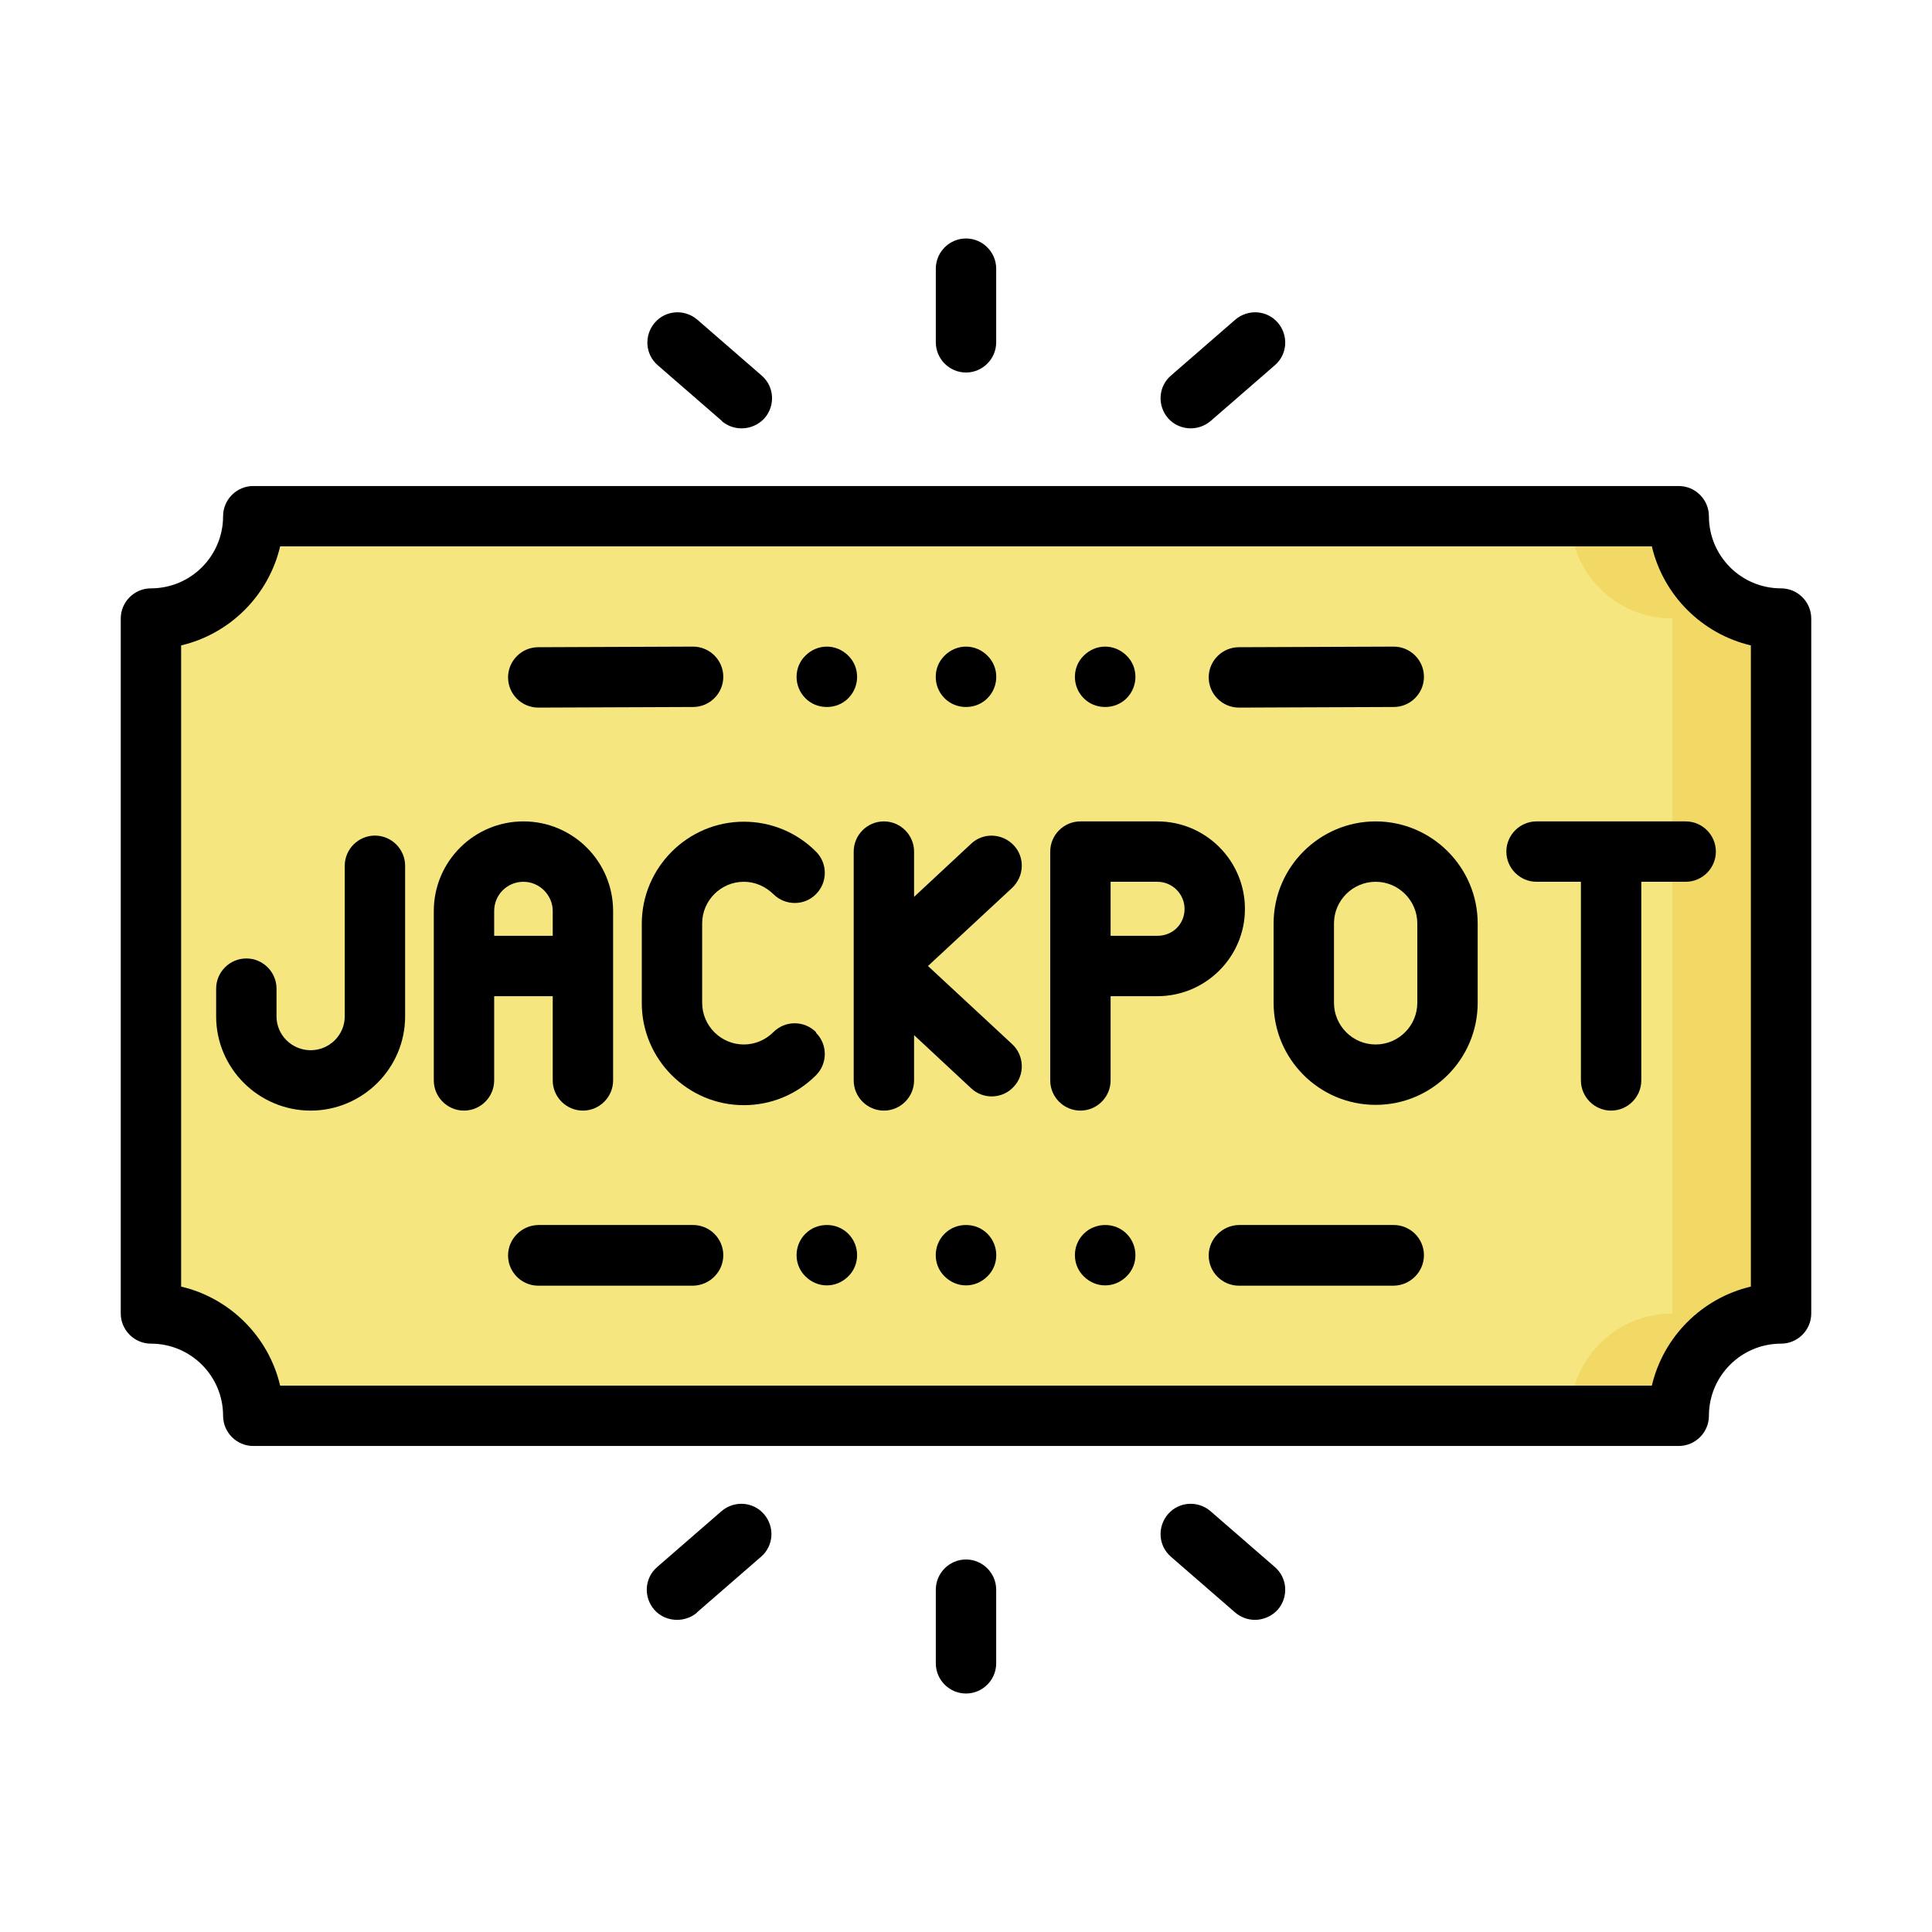
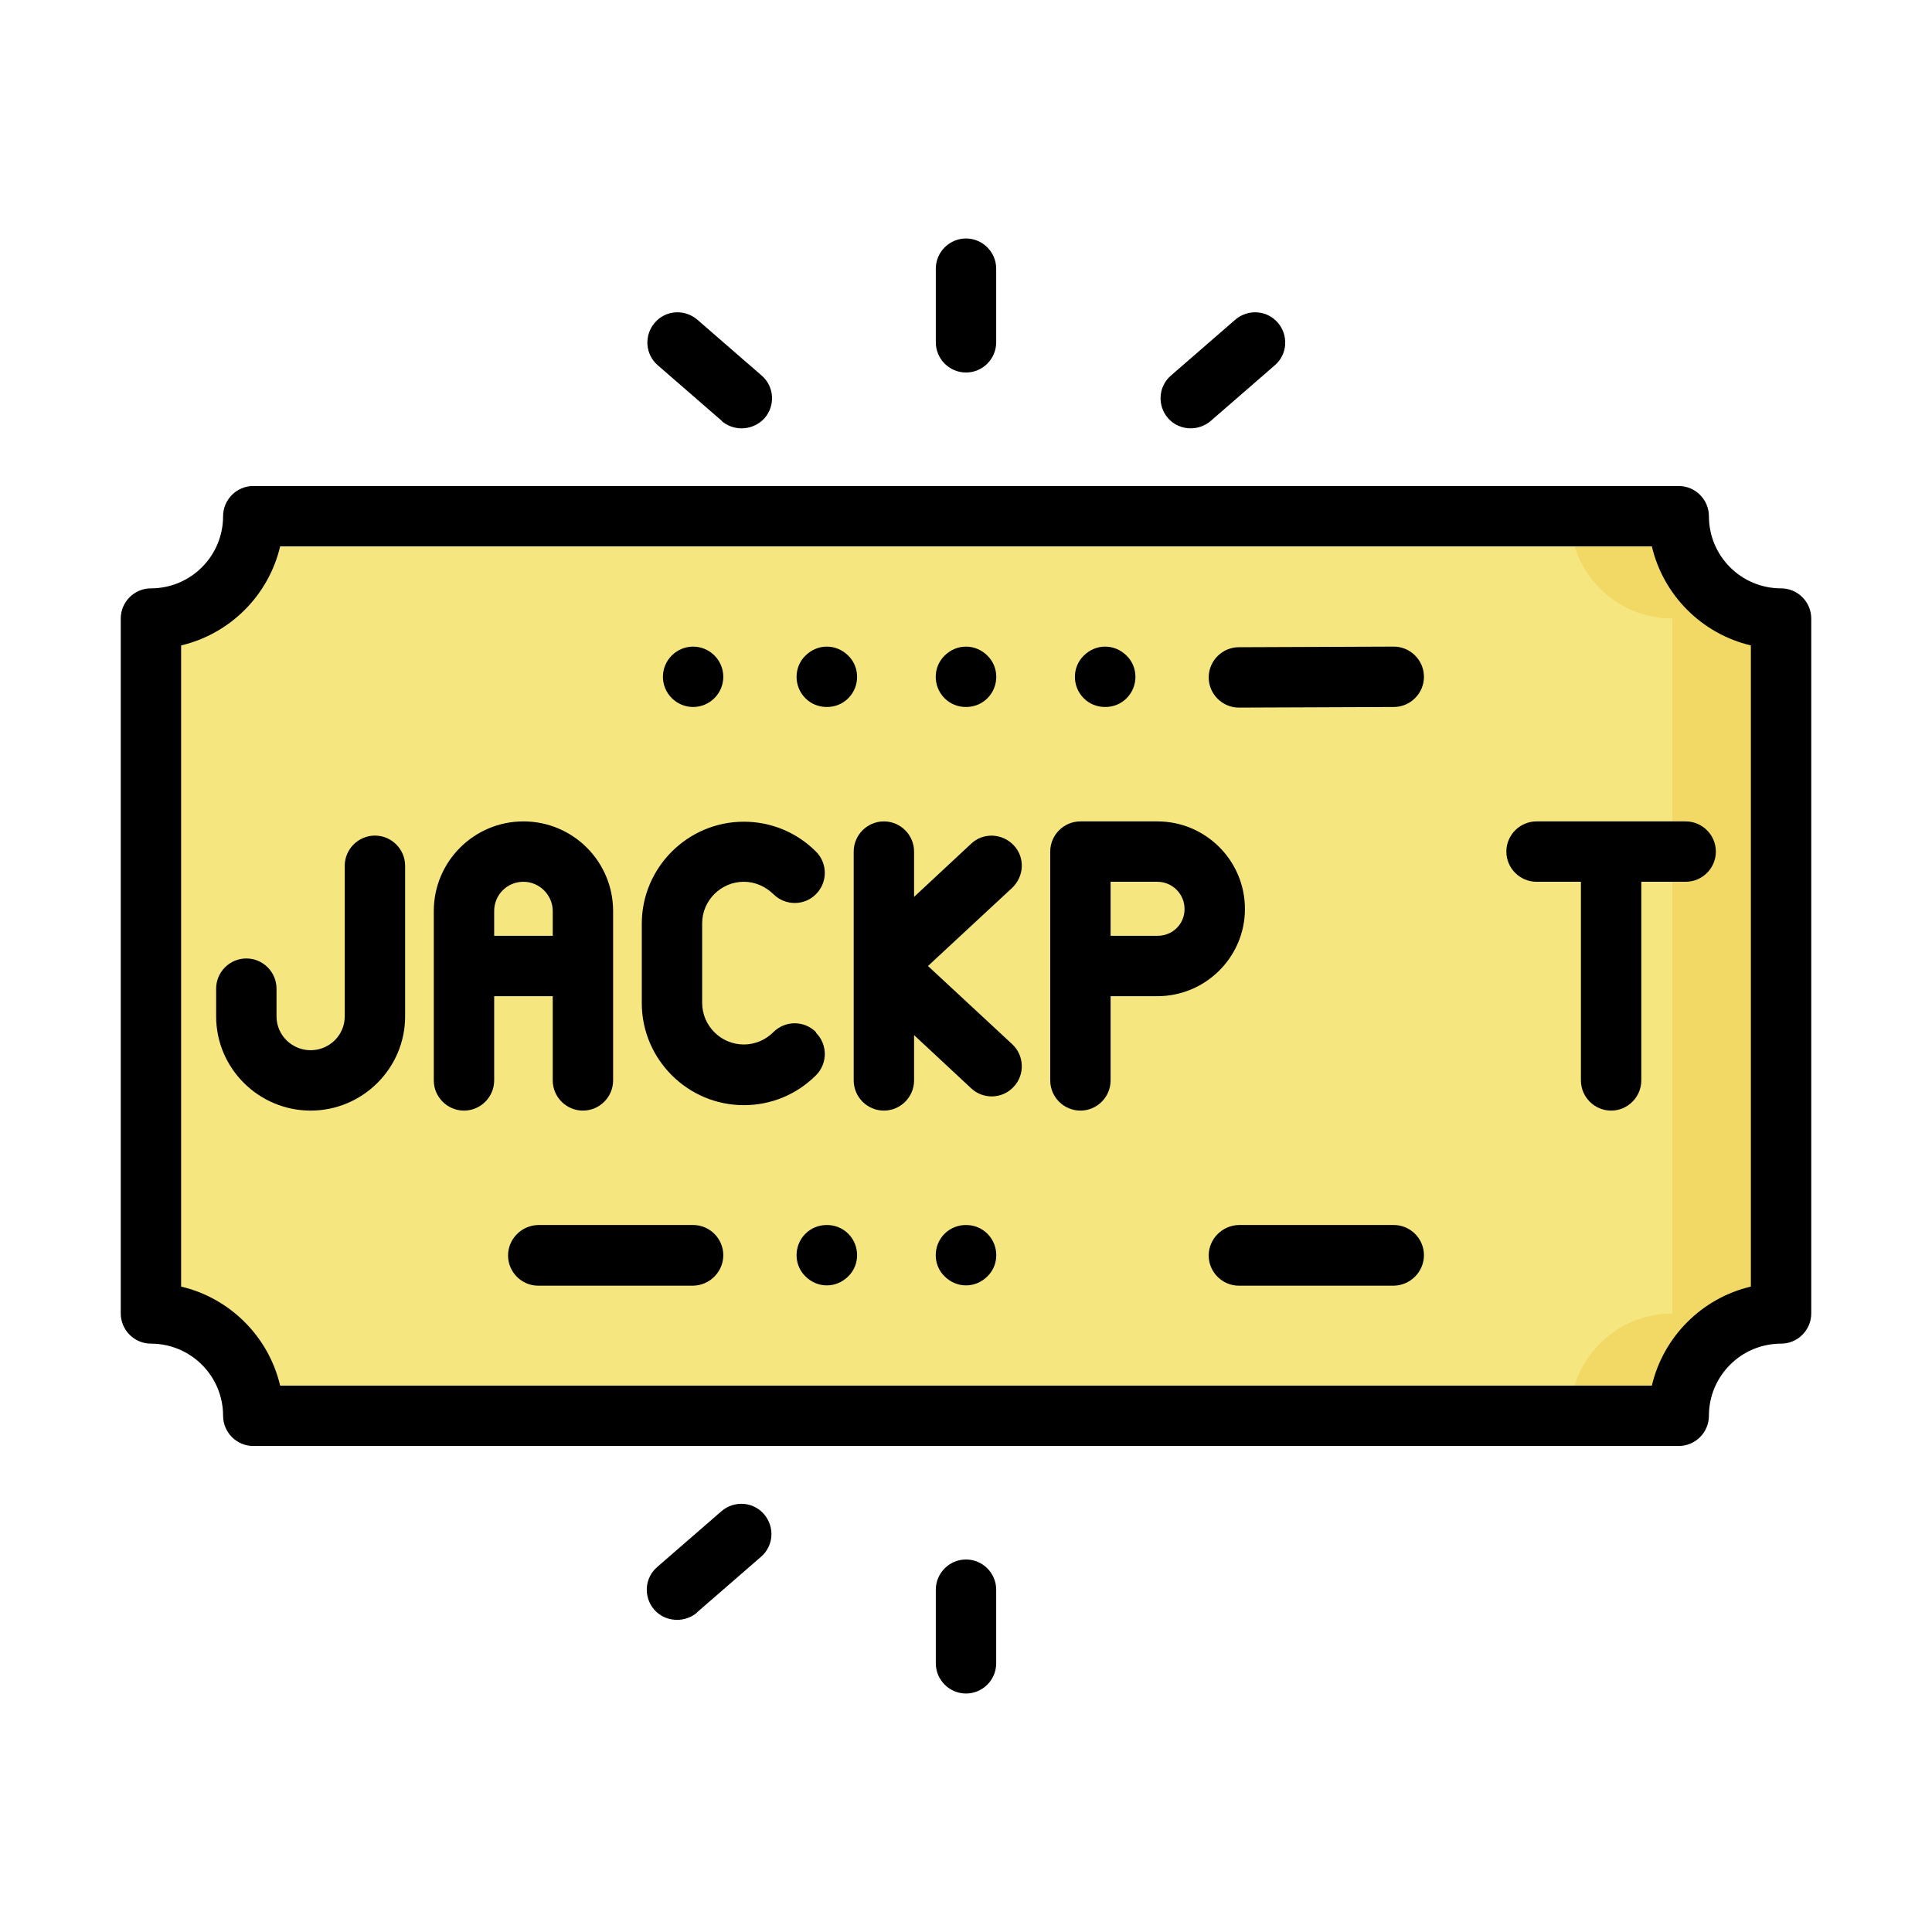
<svg xmlns="http://www.w3.org/2000/svg" width="800px" height="800px" viewBox="0 0 64 64">
  <g id="a" />
  <g id="b" />
  <g id="c" />
  <g id="d" />
  <g id="e" />
  <g id="f" />
  <g id="g" />
  <g id="h" />
  <g id="i" />
  <g id="j" />
  <g id="k" />
  <g id="l" />
  <g id="m" />
  <g id="n" />
  <g id="o" />
  <g id="p" />
  <g id="q" />
  <g id="r" />
  <g id="s" />
  <g id="t" />
  <g id="u" />
  <g id="v" />
  <g id="w" />
  <g id="x" />
  <g id="y" />
  <g id="a`" />
  <g id="aa" />
  <g id="ab" />
  <g id="ac" />
  <g id="ad" />
  <g id="ae" />
  <g id="af" />
  <g id="ag" />
  <g id="ah" />
  <g id="ai" />
  <g id="aj" />
  <g id="ak" />
  <g id="al" />
  <g id="am" />
  <g id="an" />
  <g id="ao" />
  <g id="ap" />
  <g id="aq" />
  <g id="ar" />
  <g id="as" />
  <g id="at" />
  <g id="au">
    <path d="M8.39,17.1H55.61c0,1.87,1.52,3.39,3.39,3.39v23.02c-1.87,0-3.39,1.52-3.39,3.39H8.39c0-1.87-1.52-3.39-3.39-3.39V20.49c1.87,0,3.39-1.52,3.39-3.39Z" fill="#f5e680" fill-rule="evenodd" />
    <path d="M52.01,17.1c0,1.87,1.52,3.39,3.39,3.39v23.02c-1.87,0-3.39,1.52-3.39,3.39h3.6c0-1.87,1.52-3.39,3.39-3.39V20.49c-1.87,0-3.39-1.52-3.39-3.39h-3.6Z" fill="#f2d865" fill-rule="evenodd" />
    <path d="M12.42,27.68c-.55,0-1,.45-1,1v4.99c0,.62-.51,1.12-1.13,1.12s-1.13-.5-1.13-1.12v-.92c0-.55-.45-1-1-1s-1,.45-1,1v.92c0,1.72,1.41,3.12,3.13,3.12s3.13-1.4,3.13-3.12v-4.99c0-.55-.45-1-1-1Z" />
    <path d="M18.31,33v2.79c0,.55,.45,1,1,1s1-.45,1-1v-5.61c0-1.64-1.33-2.97-2.97-2.97s-2.97,1.33-2.97,2.97v5.61c0,.55,.45,1,1,1s1-.45,1-1v-2.79h1.94Zm-.97-3.79c.53,0,.97,.44,.97,.97v.82h-1.94v-.82c0-.54,.43-.97,.97-.97Z" />
    <path d="M27.03,34.19c-.39-.39-1.02-.39-1.41,0-.26,.26-.61,.41-.98,.41-.76,0-1.38-.62-1.38-1.38v-2.63c0-.76,.62-1.38,1.38-1.38,.37,0,.71,.15,.98,.41,.39,.39,1.03,.39,1.41,0,.39-.39,.39-1.02,0-1.41-.64-.64-1.49-.99-2.39-.99-1.86,0-3.38,1.52-3.38,3.38v2.63c0,1.86,1.52,3.38,3.38,3.38,.9,0,1.75-.35,2.39-.99,.39-.39,.39-1.02,0-1.41Z" />
    <path d="M33.58,28c-.38-.4-1.01-.43-1.41-.05l-1.89,1.76v-1.5c0-.55-.45-1-1-1s-1,.45-1,1v7.58c0,.55,.45,1,1,1s1-.45,1-1v-1.5l1.89,1.76c.19,.18,.44,.27,.68,.27,.27,0,.54-.11,.73-.32,.38-.4,.35-1.04-.05-1.41l-2.79-2.59,2.79-2.59c.4-.38,.43-1.01,.05-1.41Z" />
    <path d="M41.24,30.11c0-1.6-1.3-2.9-2.9-2.9h-2.55c-.55,0-1,.45-1,1v7.58c0,.55,.45,1,1,1s1-.45,1-1v-2.79h1.55c1.6,0,2.9-1.3,2.9-2.89Zm-2.9,.89h-1.55v-1.79h1.55c.49,0,.9,.4,.9,.9s-.39,.89-.9,.89Z" />
-     <path d="M45.57,27.21c-1.86,0-3.38,1.52-3.38,3.38v2.63c0,1.86,1.51,3.38,3.38,3.38s3.38-1.52,3.38-3.38v-2.63c0-1.86-1.52-3.38-3.38-3.38Zm1.38,6.01c0,.76-.62,1.38-1.38,1.38s-1.38-.62-1.38-1.38v-2.63c0-.76,.62-1.38,1.38-1.38s1.38,.62,1.38,1.38v2.63Z" />
    <path d="M50.9,27.21c-.55,0-1,.45-1,1s.45,1,1,1h1.47v6.58c0,.55,.45,1,1,1s1-.45,1-1v-6.58h1.47c.55,0,1-.45,1-1s-.45-1-1-1h-4.95Z" />
    <path d="M59,19.49c-1.32,0-2.39-1.07-2.39-2.39,0-.55-.45-1-1-1H8.39c-.55,0-1,.45-1,1,0,1.32-1.07,2.39-2.39,2.39-.55,0-1,.45-1,1v23.02c0,.55,.45,1,1,1,1.32,0,2.39,1.07,2.39,2.39,0,.55,.45,1,1,1H55.61c.55,0,1-.45,1-1,0-1.32,1.07-2.39,2.39-2.39,.55,0,1-.45,1-1V20.49c0-.55-.45-1-1-1Zm-1,23.13c-1.62,.38-2.9,1.66-3.28,3.28H9.28c-.38-1.62-1.66-2.9-3.28-3.28V21.38c1.62-.38,2.9-1.66,3.28-3.28H54.72c.38,1.62,1.66,2.9,3.28,3.28v21.25Z" />
    <path d="M27.39,23.42c.27,0,.52-.1,.71-.29,.39-.39,.39-1.03,0-1.41-.19-.19-.44-.3-.71-.3s-.52,.11-.71,.3c-.39,.38-.39,1.02,0,1.41,.19,.19,.44,.29,.71,.29Z" />
    <path d="M32,23.42c.27,0,.52-.1,.71-.29,.39-.39,.39-1.03,0-1.41-.19-.19-.44-.3-.71-.3s-.52,.11-.71,.3c-.39,.38-.39,1.02,0,1.41,.19,.19,.44,.29,.71,.29Z" />
    <path d="M36.61,23.42c.27,0,.52-.1,.71-.29,.39-.39,.39-1.03,0-1.41-.19-.19-.44-.3-.71-.3s-.52,.11-.71,.3c-.39,.38-.39,1.02,0,1.41,.19,.19,.44,.29,.71,.29Z" />
-     <path d="M17.83,23.44h0l5.13-.02c.55,0,1-.45,1-1,0-.55-.45-1-1-1h0l-5.13,.02c-.55,0-1,.45-1,1,0,.55,.45,1,1,1Z" />
+     <path d="M17.83,23.44h0l5.13-.02c.55,0,1-.45,1-1,0-.55-.45-1-1-1h0c-.55,0-1,.45-1,1,0,.55,.45,1,1,1Z" />
    <path d="M41.04,23.44h0l5.13-.02c.55,0,1-.45,1-1,0-.55-.45-1-1-1h0l-5.13,.02c-.55,0-1,.45-1,1,0,.55,.45,1,1,1Z" />
    <path d="M27.39,40.58c-.27,0-.52,.1-.71,.29-.39,.39-.39,1.03,0,1.41,.19,.19,.44,.3,.71,.3s.52-.11,.71-.3c.39-.38,.39-1.02,0-1.41-.19-.19-.44-.29-.71-.29Z" />
    <path d="M32,40.58c-.27,0-.52,.1-.71,.29-.39,.39-.39,1.03,0,1.41,.19,.19,.44,.3,.71,.3s.52-.11,.71-.3c.39-.38,.39-1.02,0-1.41-.19-.19-.44-.29-.71-.29Z" />
-     <path d="M36.61,40.58c-.26,0-.52,.1-.71,.29-.39,.39-.39,1.03,0,1.41,.19,.19,.44,.3,.71,.3s.52-.11,.71-.3c.39-.38,.39-1.02,0-1.41-.19-.19-.44-.29-.71-.29Z" />
    <path d="M22.96,40.58h-5.13c-.55,.01-1,.46-1,1.01,0,.55,.45,1,1,1h5.13c.55-.01,1-.46,1-1.01,0-.55-.45-1-1-1Z" />
    <path d="M46.17,40.58h-5.13c-.55,.01-1,.46-1,1.01,0,.55,.45,1,1,1h5.13c.55-.01,1-.46,1-1.01,0-.55-.45-1-1-1Z" />
    <path d="M32,12.34c.55,0,1-.45,1-1v-2.44c0-.55-.45-1-1-1s-1,.45-1,1v2.44c0,.55,.45,1,1,1Z" />
    <path d="M23.91,13.95c.19,.16,.42,.24,.66,.24,.28,0,.56-.12,.76-.34,.36-.42,.32-1.05-.1-1.41l-2.13-1.85c-.42-.36-1.05-.32-1.41,.1-.36,.42-.32,1.05,.1,1.41l2.13,1.85Z" />
    <path d="M39.44,14.19c.23,0,.47-.08,.66-.24l2.13-1.85c.42-.36,.46-.99,.1-1.41-.36-.42-.99-.46-1.41-.1l-2.13,1.85c-.42,.36-.46,.99-.1,1.41,.2,.23,.48,.34,.76,.34Z" />
    <path d="M33,55.1v-2.44c0-.55-.45-1-1-1s-1,.45-1,1v2.44c0,.55,.45,1,1,1s1-.45,1-1Z" />
    <path d="M23.08,53.42l2.13-1.85c.42-.36,.46-.99,.1-1.41-.36-.42-.99-.46-1.41-.1l-2.13,1.85c-.42,.36-.46,.99-.1,1.41,.2,.23,.48,.34,.76,.34,.23,0,.47-.08,.66-.24Z" />
-     <path d="M41.57,53.66c.28,0,.56-.12,.76-.34,.36-.42,.32-1.05-.1-1.41l-2.13-1.85c-.42-.36-1.05-.32-1.41,.1-.36,.42-.32,1.05,.1,1.41l2.13,1.85c.19,.16,.42,.24,.66,.24Z" />
  </g>
  <g id="av" />
  <g id="aw" />
  <g id="ax" />
</svg>